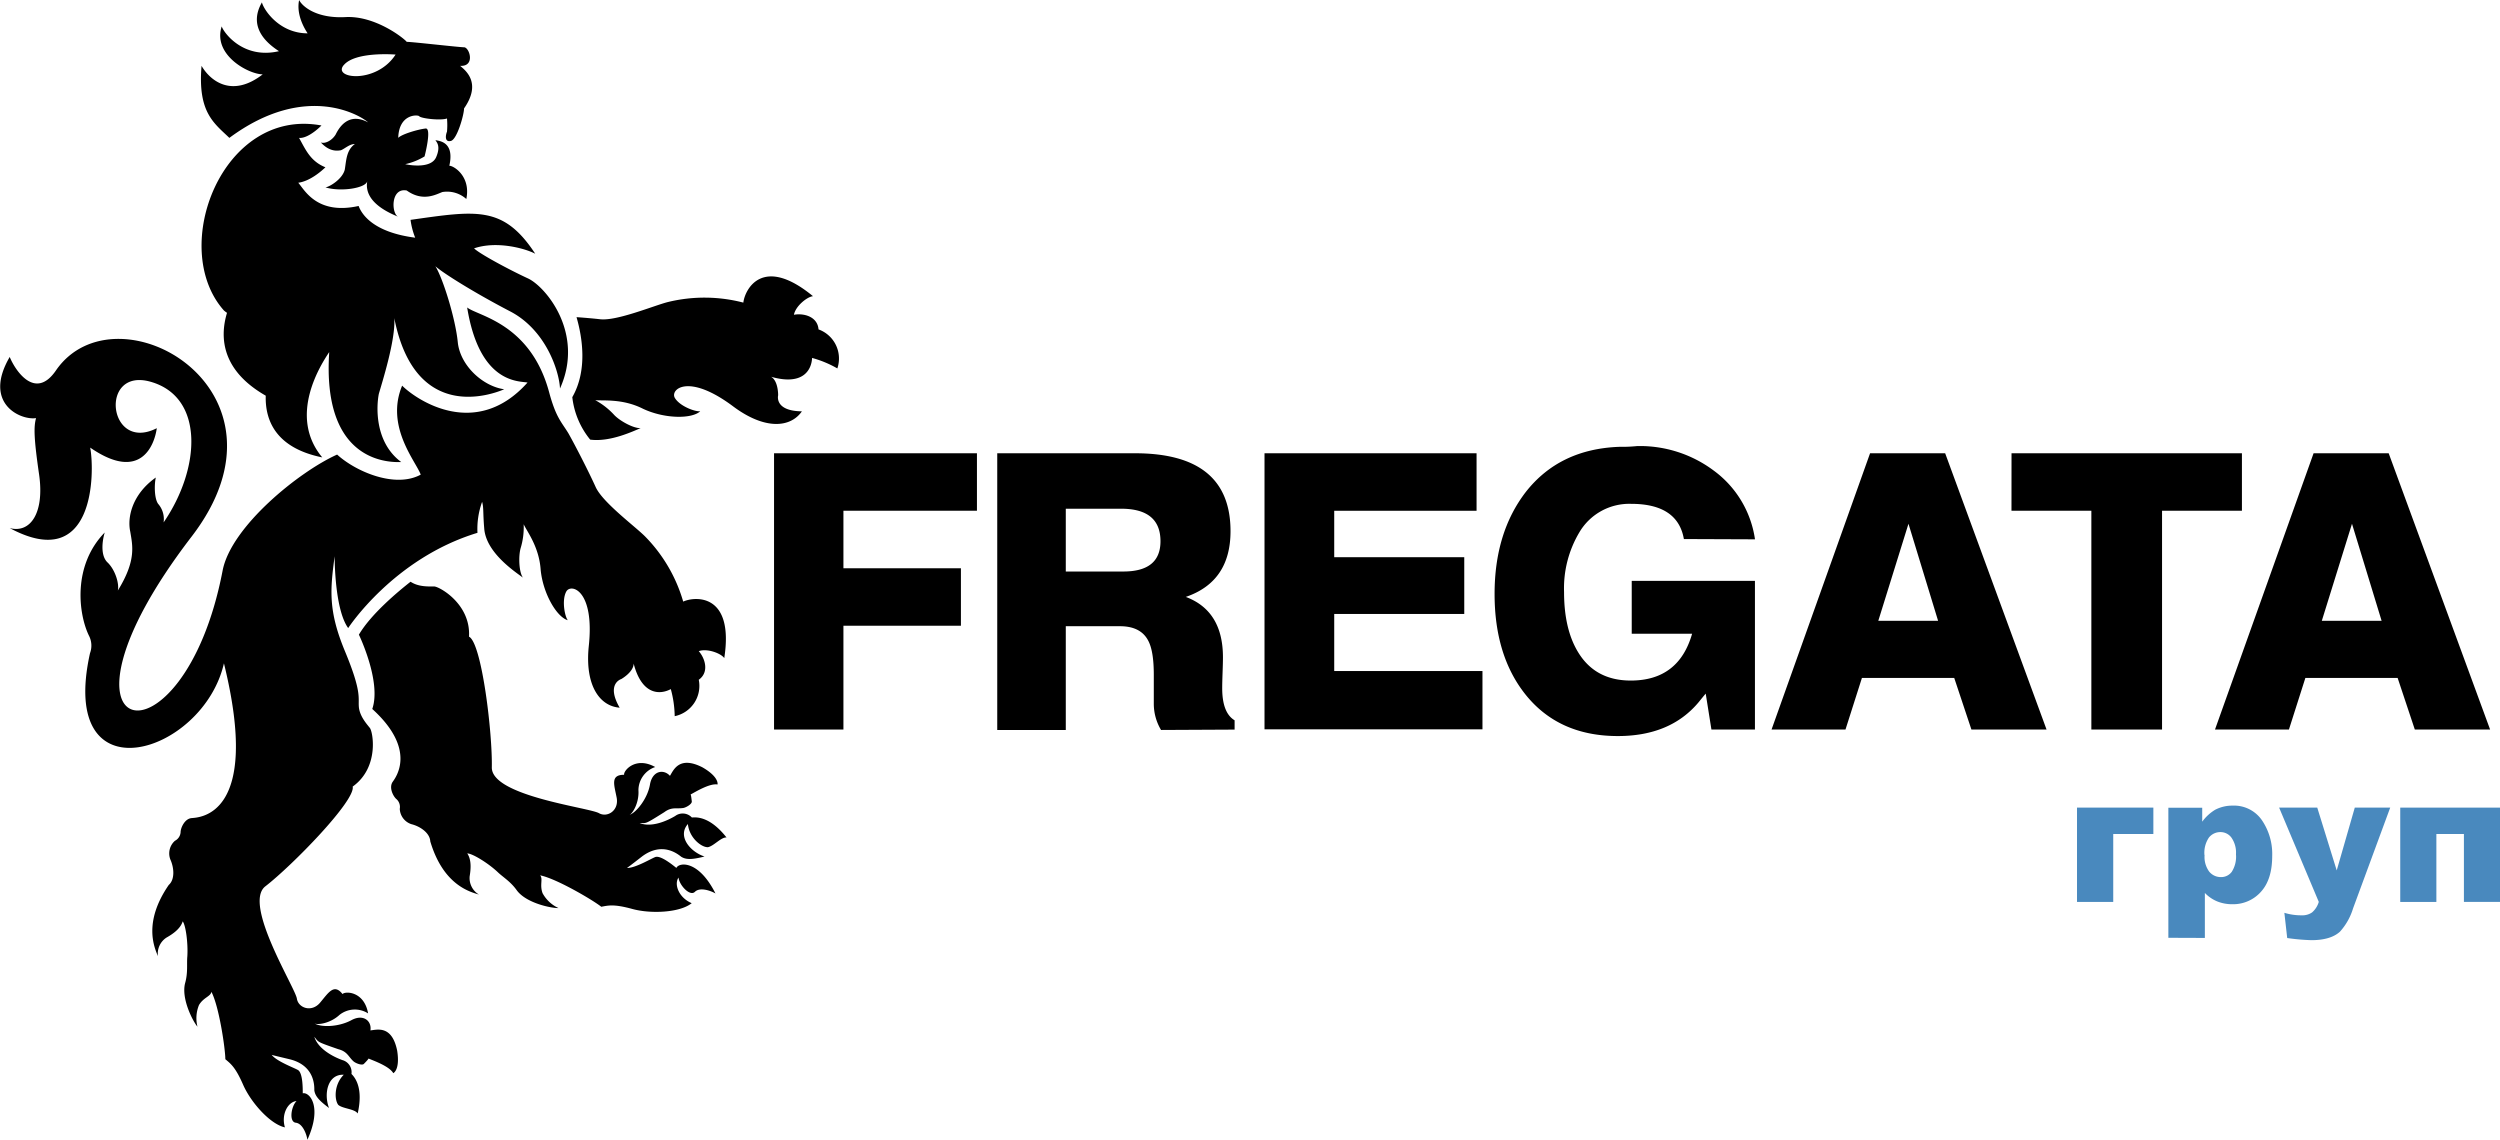
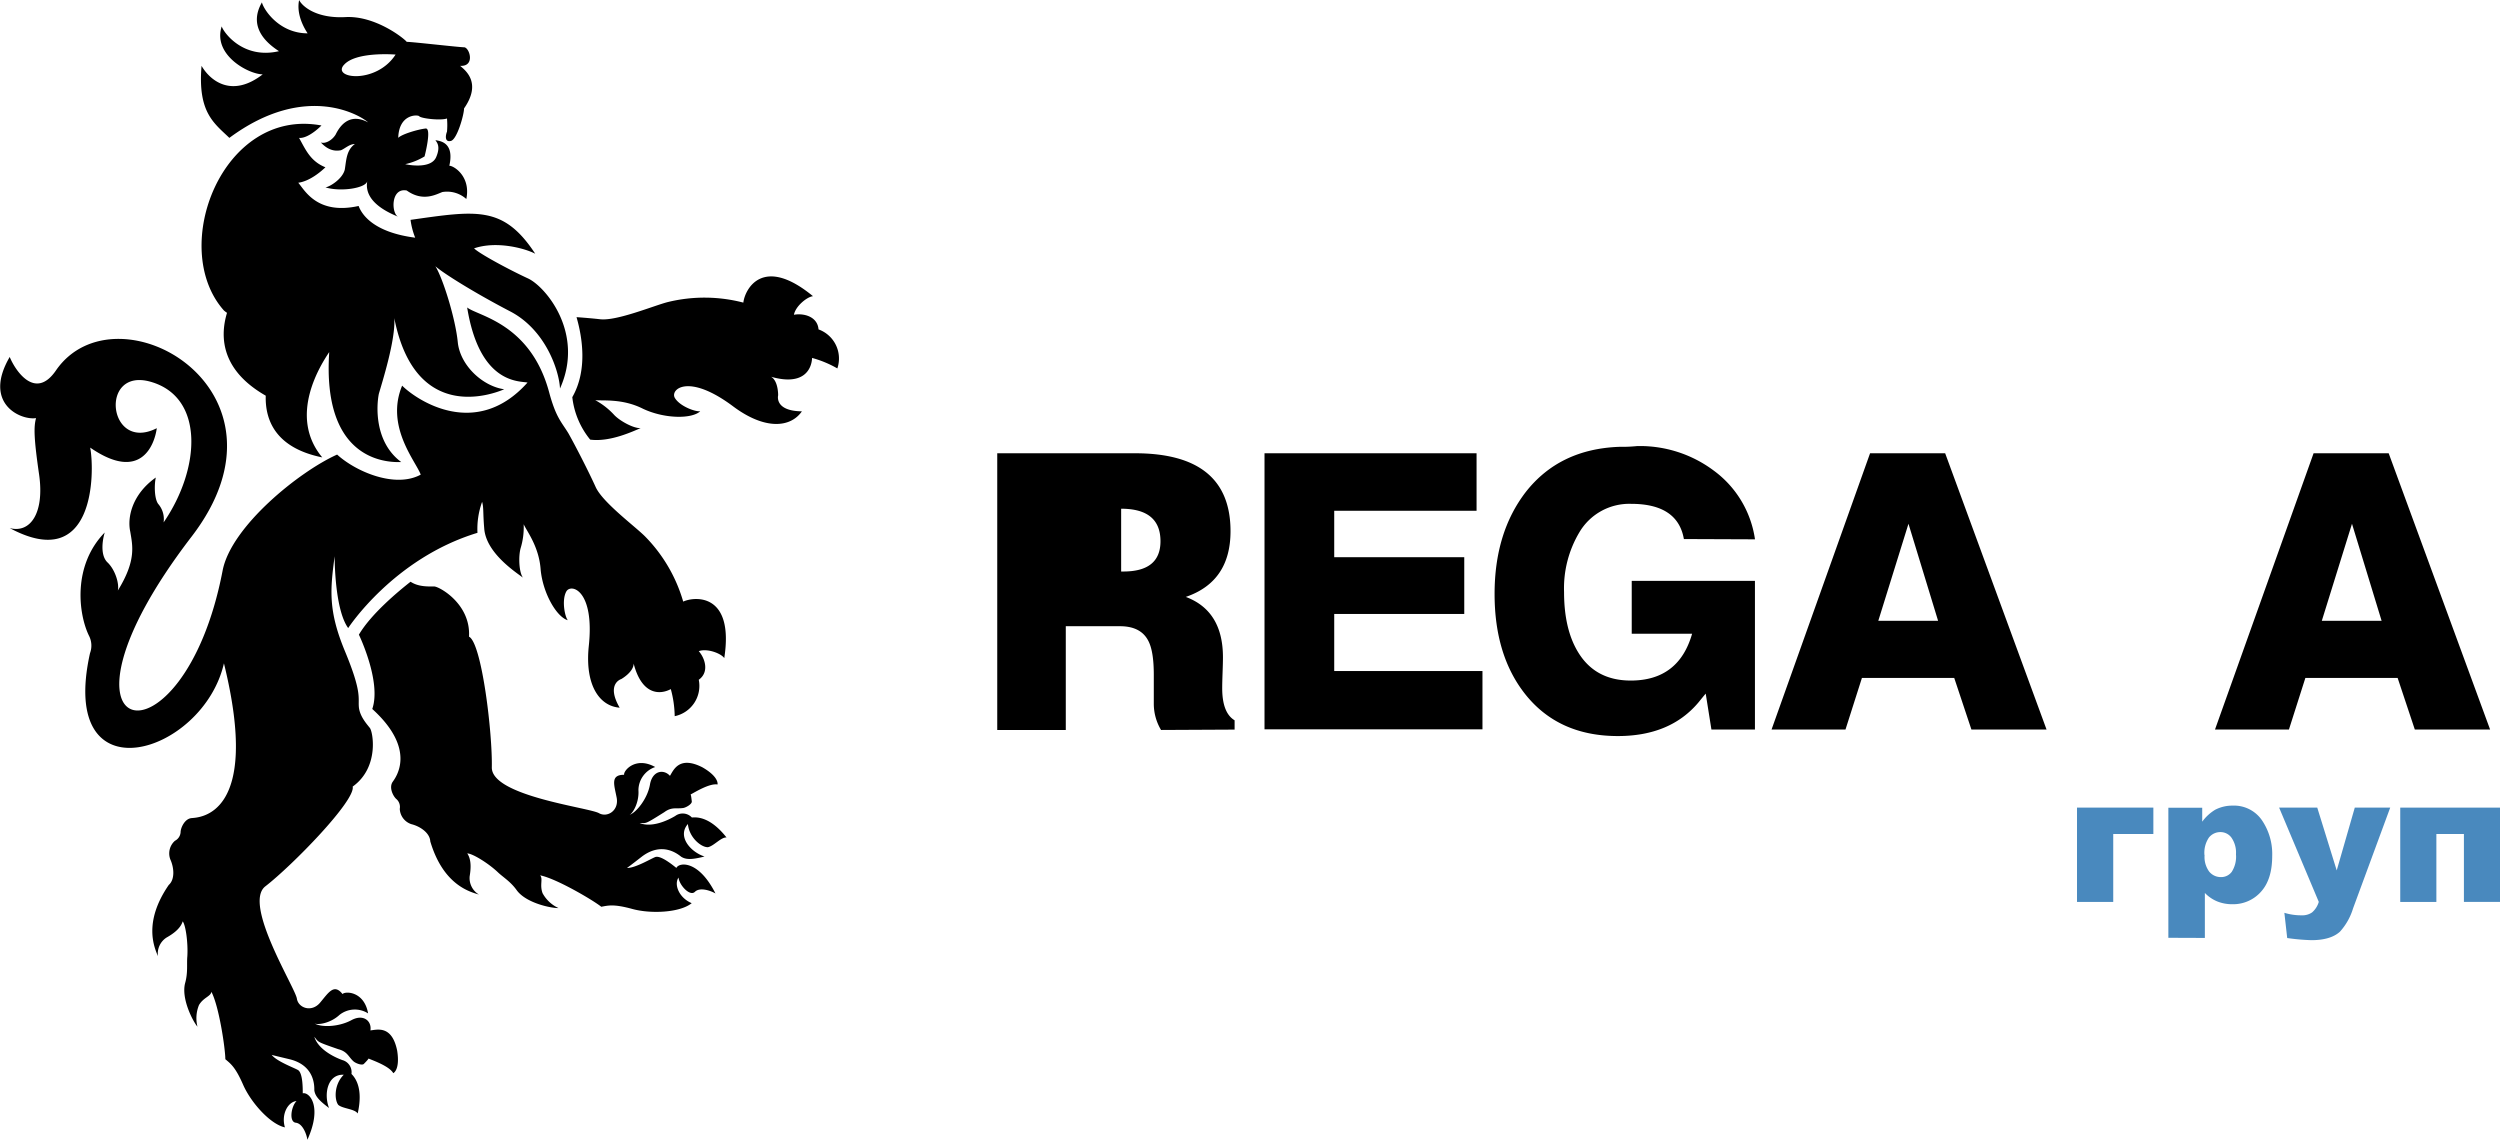
<svg xmlns="http://www.w3.org/2000/svg" id="Layer_1" data-name="Layer 1" viewBox="0 0 538.31 245.39">
  <defs>
    <style>.cls-1{fill:#4989be;}</style>
  </defs>
  <title>logo</title>
  <path d="M114.73,64.85a15.91,15.91,0,0,0,1,3.84c-9-1.16-11.5-5-12.18-6.83-9,2-11.66-3.5-13-5,2.51-.33,5-2.5,5.85-3.33-3.34-1.33-4.34-4-5.68-6.33,1.34.16,3.33-1.17,4.83-2.67-21.32-4-33,26.34-21,39.84a7,7,0,0,0,.66.5c-1.66,5.5-1,12.5,8.34,17.84C83.39,108.2,85.88,114,95.72,116c-7.51-9-.17-20.17,1.5-22.68-1.5,22.68,11.5,23.84,15.5,23.68-5.84-4.34-5.32-12.17-4.82-14.67.66-2.33,3.66-11.67,3.33-16.33,4.5,22.83,21.33,16.33,23.67,15.33-4.67-.66-9.51-5.17-10-10.16s-3.16-13.68-4.83-16.34c1.67,1.49,8.33,5.67,16,9.67,7.84,4,10.68,13,10.84,16.67,5.33-11.83-3-21.84-6.83-23.68-4-1.84-10.51-5.34-11.67-6.5,4.83-1.67,11,0,13.17,1.16C134.72,61.69,128.9,62.86,114.73,64.85Zm-39-17.66c16.67-12.34,28.68-4.5,29.85-3.33-4.34-2.34-6.34,1.33-7,2.66-.84,1.33-2.33,2-3.17,1.66,1.83,2,3.5,1.84,4.33,1.68.84-.33,1.84-1.34,3-1.34-1.84,1.34-1.84,3.5-2.17,5.51-.49,2-3.17,3.67-4.16,3.83,3.32,1,8.66.17,9-1.33-.84,4.67,5.17,7,6.67,7.66-1.5-.66-1.67-6.33,1.83-5.66,3.49,2.5,6.33.83,7.67.33a6.21,6.21,0,0,1,5.16,1.5c1-4.84-2.67-7.16-3.66-7.16,1.17-5.17-2.17-5.34-3-5.51.33.5,1.17,1.33.16,3.67s-5.16,1.84-6.66,1.5a13.7,13.7,0,0,0,4.17-1.67s1.66-6.33.16-6c-1.5.17-5,1.17-5.83,2,.16-5.17,4.16-5,4.5-4.67.33.5,4.67,1,6,.5a16.24,16.24,0,0,1,0,2.84c-.34.83-.51,2.32.83,2s2.84-5.67,2.84-7c3.83-5.5.33-8.17-.84-9.17,3.34.17,2-4,.84-4-1,0-11.17-1.17-12.34-1.17-.66-.83-6.84-5.67-13.17-5.33s-9.34-2.33-10-3.67c-.66,3.16,1.17,6.17,1.83,7.17-6.17,0-9.5-5.17-9.84-6.67-3.16,5.5,1.35,9,3.67,10.51-7.83,1.83-12-4.17-12.33-5.34-2,6.17,5.83,10.33,8.83,10.33-6.68,5.17-11.34,1.34-13.17-1.83C68.88,41.68,72.38,44,75.71,47.19Zm24.62-15.66c2.51-3,11.16-2.27,11.16-2.27C107.4,35.63,97.83,34.49,100.34,31.53Zm78.42,168.4c1.28-.26,2.85-2.2,4-2.09-3.29-4.16-6-4.45-7.46-4.3a2.7,2.7,0,0,0-3.59-.33c-1.67,1-5.06,2.56-7.67,1.52,1.55,0,1,.37,5.32-2.34,1.66-1.23,2.66-.64,4.18-.92.79-.21,1.79-.91,1.74-1.38-.15-1.46-.25-1.51-.27-1.5,1.12-.6,4.12-2.45,5.81-2.16,0,0,.42-1.58-3.24-3.69-5-2.55-6.22.55-7,1.83-1.35-1.51-3.79-1.14-4.31,1.88s-2.92,6-4.4,6.52c.68-.31,2.09-2.59,1.92-5.3a5.32,5.32,0,0,1,3.61-5c-4.28-2.38-6.89.86-6.69,1.67-3,0-2.15,2.12-1.61,4.91s-2,4.36-3.78,3.37c-2-1.21-23.16-3.68-23.1-9.86.16-7.37-2.16-26.8-4.91-28.16.41-7.17-6.62-10.91-7.55-10.81-1.08,0-3.32.12-5-1l-.06,0c-2.55,2-8.45,6.88-11.1,11.38,0,0,4.9,10.13,2.88,16,9.73,8.83,5,14.81,4.36,15.74-.82,1.28.22,3.19.88,3.7a2.27,2.27,0,0,1,.68,2.07,3.63,3.63,0,0,0,2.49,3.29c2,.5,4,1.95,4.08,3.71,2.77,9.3,8.39,10.84,10.48,11.45a4.12,4.12,0,0,1-2-3.94c.22-1.33.47-3.48-.52-4.92,1.08,0,4.37,2,6.47,3.94,1.19,1.17,2.83,2.06,4.23,4.05,2.07,2.74,7.41,3.82,8.95,3.78a7.44,7.44,0,0,1-3.43-3.2c-.67-1.82.15-3.09-.53-3.85,3.51.69,11.48,5.4,13.17,6.77,1.51-.28,2.67-.63,6.68.47s10.29.8,12.79-1.25c-2.72-1.13-3.86-4-2.84-5.51.17,1.65,2.46,4.13,3.53,3.07s3.41-.25,4.43.36c-3.62-7.2-7.84-6.76-8.42-5.5-.9-.73-3.38-2.72-4.51-2.36-.88.31-4.34,2.42-6.13,2.36.24-.16,1-.72,3.15-2.4,4.5-3.44,7.9-.49,8.55,0,1.14.71,2.55.55,5-.06-3.06-1-5.91-4.35-3.58-7C174.75,198,177.45,200,178.75,199.93Zm-17.68,4.39h0Zm-55,35.07c.33-2-1.5-3.67-4.17-2.17-2.84,1.49-6.5,1.49-7.84.67.67.33,3.33,0,5.33-1.83a5.31,5.31,0,0,1,6.18-.34c-.84-4.82-5-4.82-5.5-4.16-1.84-2.33-3-.34-4.83,1.84s-4.68,1.16-5-.84c-.32-2.33-11.66-20.34-6.82-24.18,5.83-4.5,19.49-18.5,18.83-21.5,5.84-4.18,4.34-12,3.67-12.66-.67-.85-2.17-2.51-2.34-4.5s.67-3.17-3-12c-3.6-8.68-3.19-13.17-2.21-20.44,0,2.92.34,11.91,2.91,15.47,0,0,9.73-15,27.84-20.51a17.14,17.14,0,0,1,1-6.67c.37,1.36.16,2.2.45,5.65.33,5.34,6.83,9.51,8.34,10.67-.84-1.16-1-4.49-.5-6.33a15.46,15.46,0,0,0,.66-5.17c.66,1.5,3.33,4.82,3.66,9.83.51,5.17,3.5,10.18,5.84,10.84-.66-.83-1.33-4.33-.33-6.17s6.17-.33,4.84,11.83c-.84,8.34,2.32,12.84,6.66,13.17-3-5.17.34-6.16.34-6.16s2.67-1.5,2.67-3.34c1.82,7,5.83,6.67,8,5.5a23.3,23.3,0,0,1,.84,5.83,6.66,6.66,0,0,0,5.18-7.84c2.33-1.66,1.33-4.66,0-6.16,1.83-.66,4.83.49,5.49,1.5,2.17-14-6.33-13.33-8.84-12.17a33.07,33.07,0,0,0-8.18-14c-2.15-2.18-9.16-7.33-10.67-10.67s-4.33-8.83-5.83-11.5c-1.5-2.5-2.68-3.34-4.17-8.84-4-15-15.5-16.5-17.67-18.33,2.67,16.5,11.17,15.82,13,16.17-11.17,12.5-24,3.67-27,.67-3.67,8.83,3,16.34,4,19.16-5.5,3-14-.66-18-4.32-8.17,3.66-22.84,15.49-24.66,25-8.51,44.35-41.35,37.85-6.68-7.33,24.34-31.68-16.17-54.51-29.16-35.85-4.51,6.68-8.85,0-10-2.84-5.84,10,2.33,13.68,5.67,13.17-.5,1.84-.5,4.18.66,12.17,1.17,8.18-1.83,12.69-6.33,11.51,18.33,9.85,18.33-12,17.33-17.33,10.84,7.49,13.84-.51,14.34-4.18-10.51,5.35-12.5-13.16-1.34-10C70.38,103,69.55,118.36,61.56,130a5,5,0,0,0-1.18-4c-.84-1.17-.84-4.17-.5-5.67C54.71,124,53.71,129,54.38,132c.49,3,1.34,6.18-2.68,12.67.34-1.33-.48-4.34-2.16-6-1.67-1.5-1.17-4.83-.66-6.5-7,7.17-5.67,17.67-3.34,22.33a4.65,4.65,0,0,1,.17,3.66c-7,31.52,24.34,21.85,28.84,2.18,8.16,33.17-5.5,33.17-7,33.33s-2.33,2.17-2.33,3A2.24,2.24,0,0,1,64,198.55a3.63,3.63,0,0,0-1,4c.84,1.84,1,4.34-.33,5.51-5.5,8-3.17,13.33-2.33,15.34a4.11,4.11,0,0,1,1.83-4c1.17-.66,3-1.83,3.5-3.5.66.84,1.17,4.67,1,7.51-.16,1.66.17,3.5-.49,5.83-.84,3.34,1.67,8.17,2.67,9.34a7.46,7.46,0,0,1,.33-4.67c1-1.66,2.51-1.83,2.67-2.84,1.67,3.17,3,12.34,3,14.51,1.17,1,2.16,1.68,3.83,5.5s5.84,8.5,9,9.18c-.84-2.83.66-5.5,2.5-5.67-1.17,1.17-1.66,4.5-.16,4.67s2.33,2.5,2.5,3.67c3.33-7.34.34-10.35-1-10,0-1.17,0-4.34-1-5-.79-.48-4.6-1.86-5.69-3.28.28.09,1.18.3,3.85.94,5.5,1.34,5.33,5.85,5.33,6.68.17,1.33,1.18,2.33,3.17,3.82-1.17-3-.33-7.33,3.17-7.16-2.17,2.16-2,5.49-1.17,6.5,1,.83,3.5.83,4.17,1.84,1.17-5.17-.33-7.51-1.34-8.51a2.7,2.7,0,0,0-2-3c-1.84-.67-5.17-2.34-6-5,1,1.18.34,1,5.17,2.67,2,.51,2.17,1.67,3.33,2.67.66.49,1.84.84,2.17.49,1-1,1-1.14,1-1.15,1.17.49,4.5,1.67,5.33,3.15,0,0,1.5-.66.84-4.84C110.73,238.22,107.56,239.22,106.05,239.39Zm-21.26,5.13-.08-.13ZM202.58,88.44c-.23-2.86-3.33-3.53-5.3-3.15.36-1.91,2.9-3.9,4.11-4-10.93-9-14.7-1.37-15,1.38a33.2,33.2,0,0,0-16.22-.13c-3,.75-11,4.13-14.63,3.71-1.41-.16-3.22-.32-5.07-.45,1.25,4.34,2.41,11.43-.91,17.23a17.54,17.54,0,0,0,3.85,9.14c4.39.58,9.42-1.9,10.89-2.48-1.42.12-4.38-1.44-5.7-2.81a15.61,15.61,0,0,0-4.11-3.21c1.63.19,5.86-.39,10.32,1.87,4.7,2.2,10.54,2.19,12.3.52-1.06.15-4.41-1.07-5.47-2.87s2.86-5.47,12.64,1.89c6.74,5,12.23,4.57,14.72,1-6-.06-5.12-3.44-5.12-3.44s.07-3.06-1.51-4c7,2,8.71-1.61,8.82-4.06a23.35,23.35,0,0,1,5.44,2.26A6.66,6.66,0,0,0,202.58,88.44Z" transform="translate(-26.33 -17.51)" />
-   <path d="M193,115.11h43.69v12.38H207.94v12.38h25.3v12.38h-25.3v22.34H193Z" transform="translate(-26.33 -17.51)" />
-   <path d="M241.06,115.11h29.66q20.57,0,20.57,16.78,0,10.86-9.63,14.15,8,3,8,13,0,1.07-.08,3.29t-.08,3.37q0,5.31,2.67,6.91v2l-15.84.08a11,11,0,0,1-1.56-5.72v-6.17q0-5-1.15-7.24-1.6-3.21-6.13-3.21H255.82v22.34H241.06Zm27.15,25.46q8,0,8-6.52,0-7-8.47-7H255.82v13.53Z" transform="translate(-26.33 -17.51)" />
+   <path d="M241.06,115.11h29.66q20.57,0,20.57,16.78,0,10.86-9.63,14.15,8,3,8,13,0,1.07-.08,3.29t-.08,3.37q0,5.31,2.67,6.91v2l-15.84.08a11,11,0,0,1-1.56-5.72v-6.17q0-5-1.15-7.24-1.6-3.21-6.13-3.21H255.82v22.34H241.06Zm27.15,25.46q8,0,8-6.52,0-7-8.47-7v13.53Z" transform="translate(-26.33 -17.51)" />
  <path d="M298.61,115.11h45.66v12.38H313.62v10h28v12.22h-28V162h31.92v12.55H298.61Z" transform="translate(-26.33 -17.51)" />
  <path d="M388.91,133.58Q387.59,126,377.55,126a12.47,12.47,0,0,0-11.15,6.14A23.54,23.54,0,0,0,363.11,145q0,8.07,3.09,13.05,3.7,6,11.27,6,10.33,0,13.21-10.08h-13V142.59h26.53v32h-9.37l-1.23-7.73q-.53.62-1.52,1.85Q386,176,374.69,176q-12.83,0-20-9.09-6.54-8.31-6.54-21.51t6.7-21.93q7.28-9.3,20.22-9.75a32.33,32.33,0,0,0,3.78-.16,26.54,26.54,0,0,1,16.53,5.31,22.26,22.26,0,0,1,8.84,14.77Z" transform="translate(-26.33 -17.51)" />
  <path d="M429,115.11h16.17L467,174.59H450.82l-3.7-11.11H427.25l-3.54,11.11H407.79Zm14.65,36.08-6.38-20.9-6.5,20.9Z" transform="translate(-26.33 -17.51)" />
-   <path d="M459.46,115.11h49.61v12.38h-17.2v47.1H476.65v-47.1h-17.2Z" transform="translate(-26.33 -17.51)" />
  <path d="M524.5,115.11h16.17l21.84,59.49H546.3l-3.7-11.11H522.73l-3.54,11.11H503.27Zm14.65,36.08-6.38-20.9-6.5,20.9Z" transform="translate(-26.33 -17.51)" />
  <path class="cls-1" d="M490,197.09h-8.64v14.63h-7.8V191.41H490Z" transform="translate(-26.33 -17.51)" />
  <path class="cls-1" d="M493.23,219.44v-28h7.29v3a9.68,9.68,0,0,1,2.77-2.56,8,8,0,0,1,3.77-.9,7.29,7.29,0,0,1,6.3,3.12,12.92,12.92,0,0,1,2.23,7.71q0,5.07-2.43,7.73a8,8,0,0,1-6.14,2.67,8.51,8.51,0,0,1-3.28-.61,7.79,7.79,0,0,1-2.65-1.82v9.69Zm7.8-17.82a5.34,5.34,0,0,0,1,3.58,3.24,3.24,0,0,0,2.56,1.17,2.83,2.83,0,0,0,2.28-1.12,6.05,6.05,0,0,0,.92-3.79,5.63,5.63,0,0,0-1-3.62,2.92,2.92,0,0,0-2.33-1.16,3.13,3.13,0,0,0-2.49,1.17A5.81,5.81,0,0,0,501,201.62Z" transform="translate(-26.33 -17.51)" />
  <path class="cls-1" d="M517.08,191.41h8.21l4.19,13.52,3.89-13.52H541L533,213.11a13.19,13.19,0,0,1-2.81,5q-2,1.84-6.17,1.84a44.67,44.67,0,0,1-5.2-.46l-.61-5.43a12.29,12.29,0,0,0,3.74.54,3.64,3.64,0,0,0,2.23-.63,4.79,4.79,0,0,0,1.44-2.26Z" transform="translate(-26.33 -17.51)" />
  <path class="cls-1" d="M564.65,211.71h-7.78V197.09h-5.93v14.63h-7.78V191.41h21.49Z" transform="translate(-26.33 -17.51)" />
</svg>